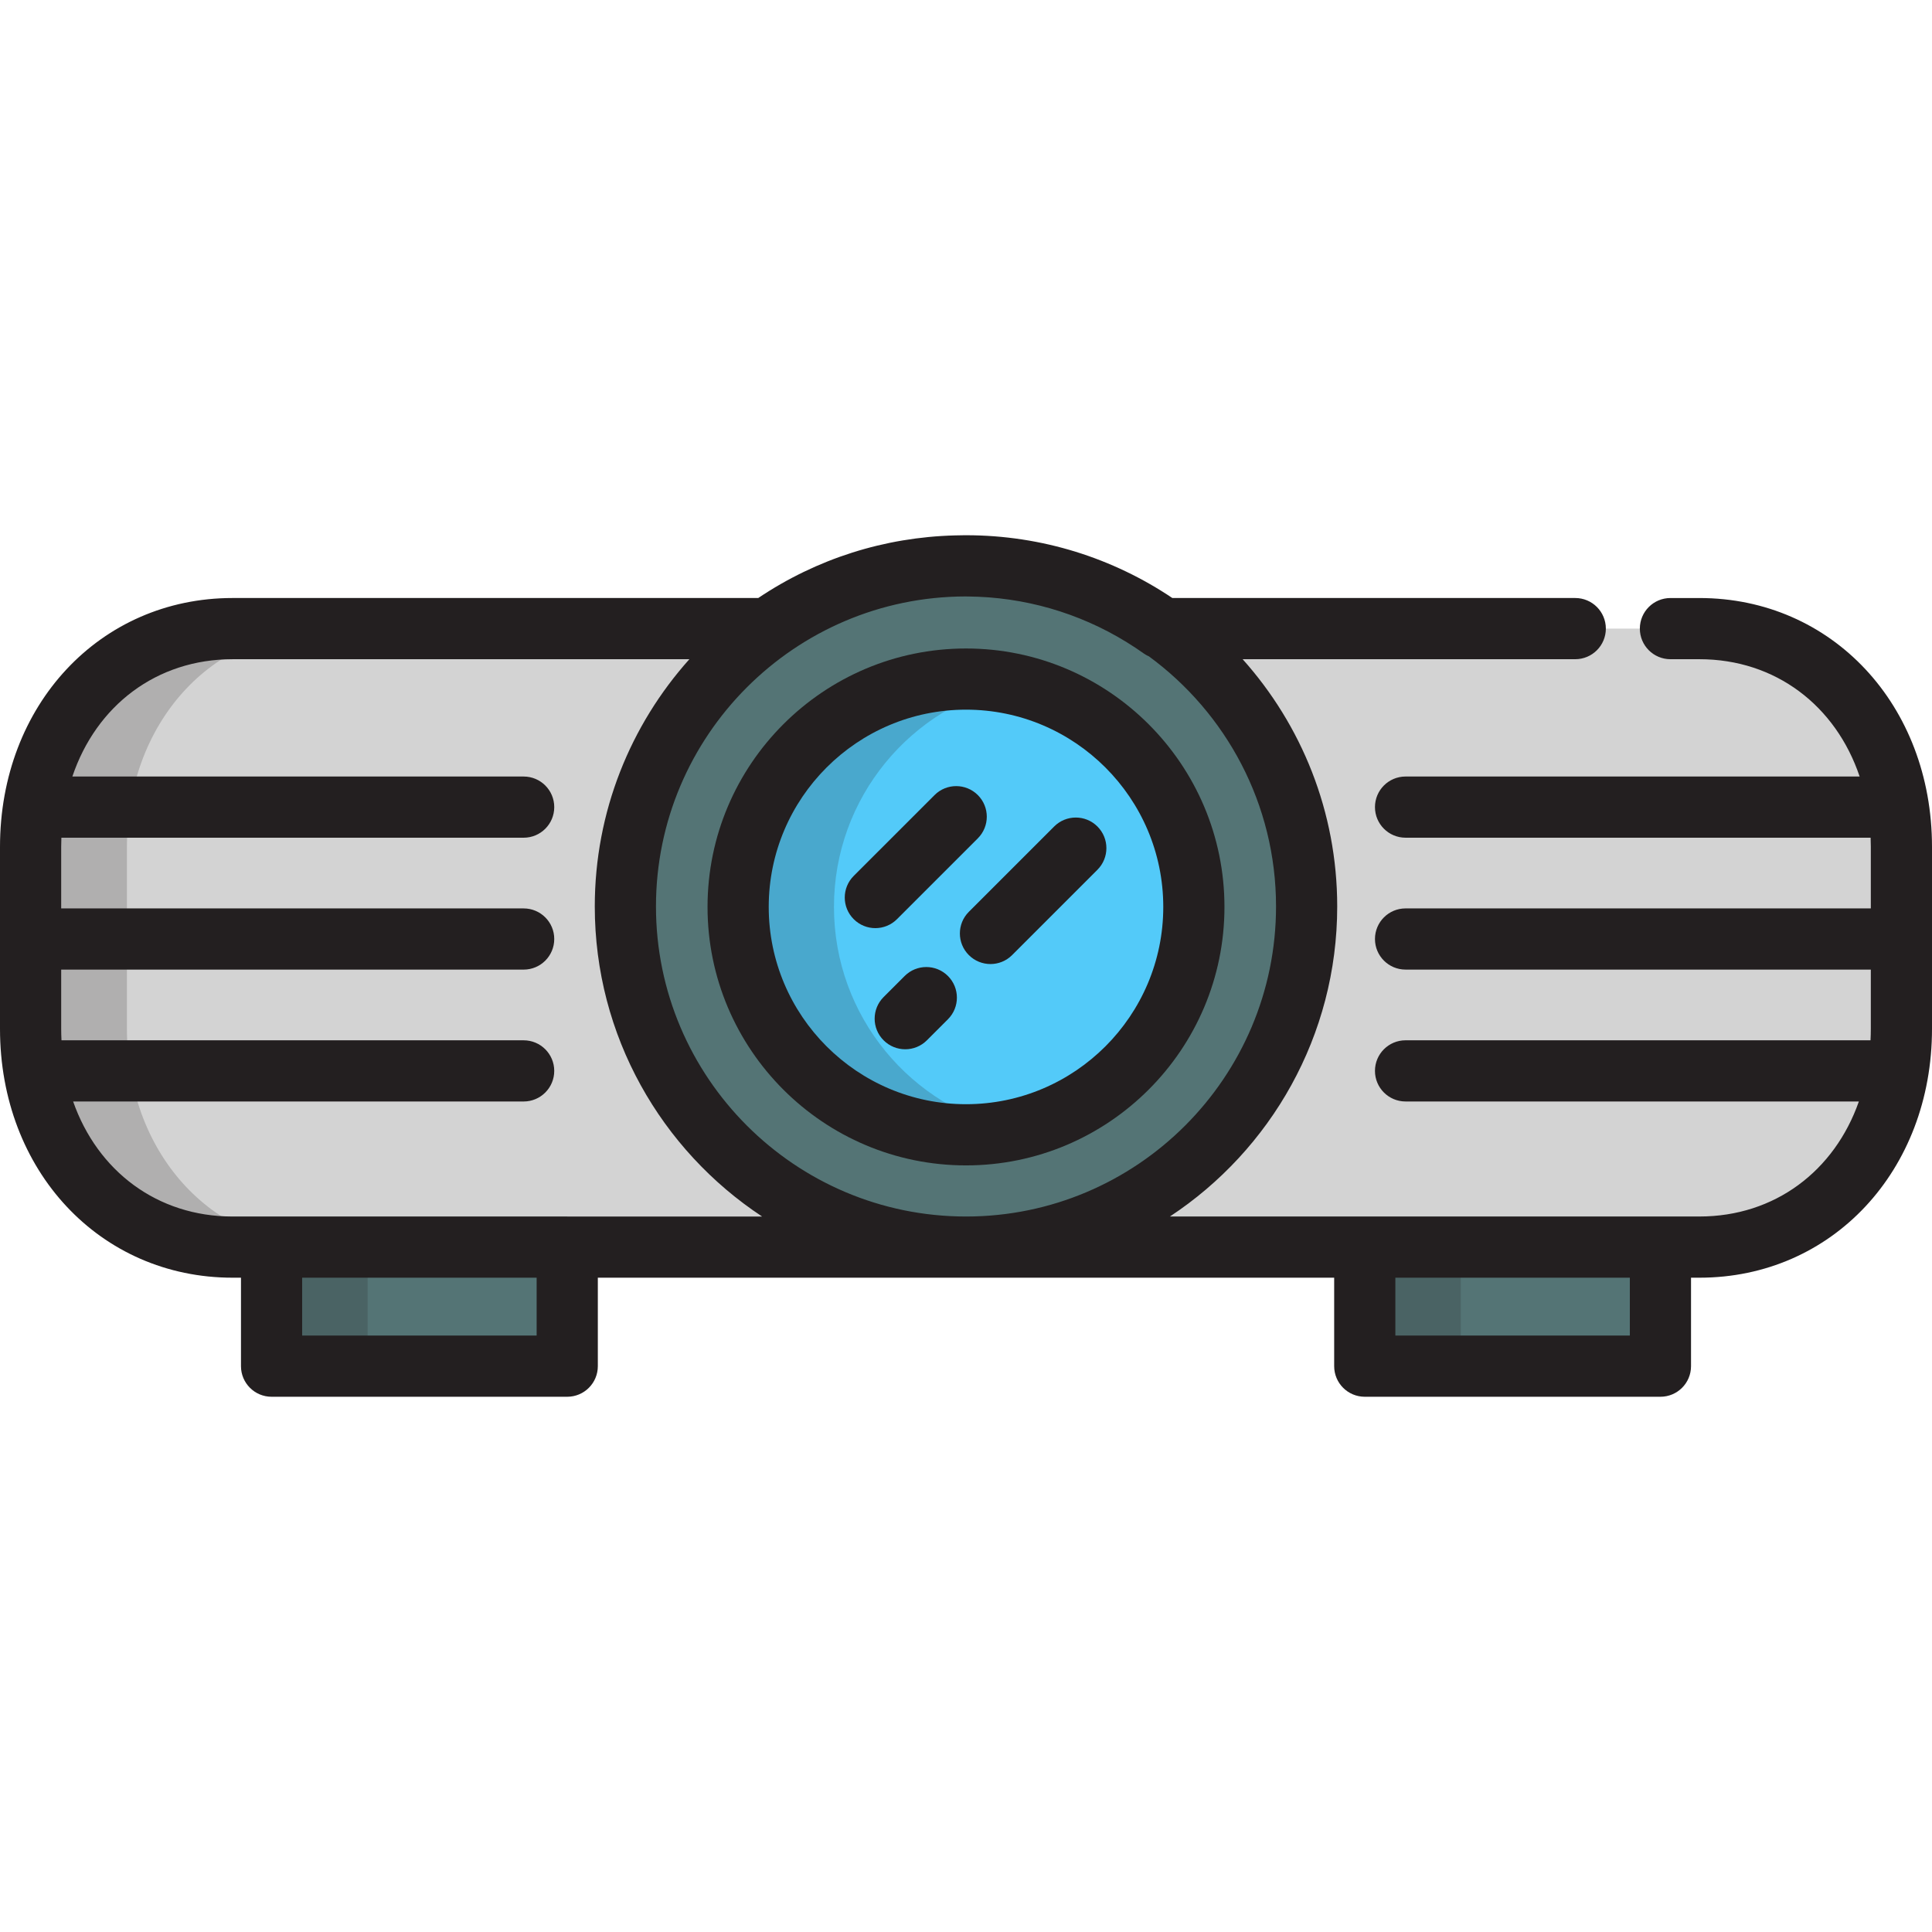
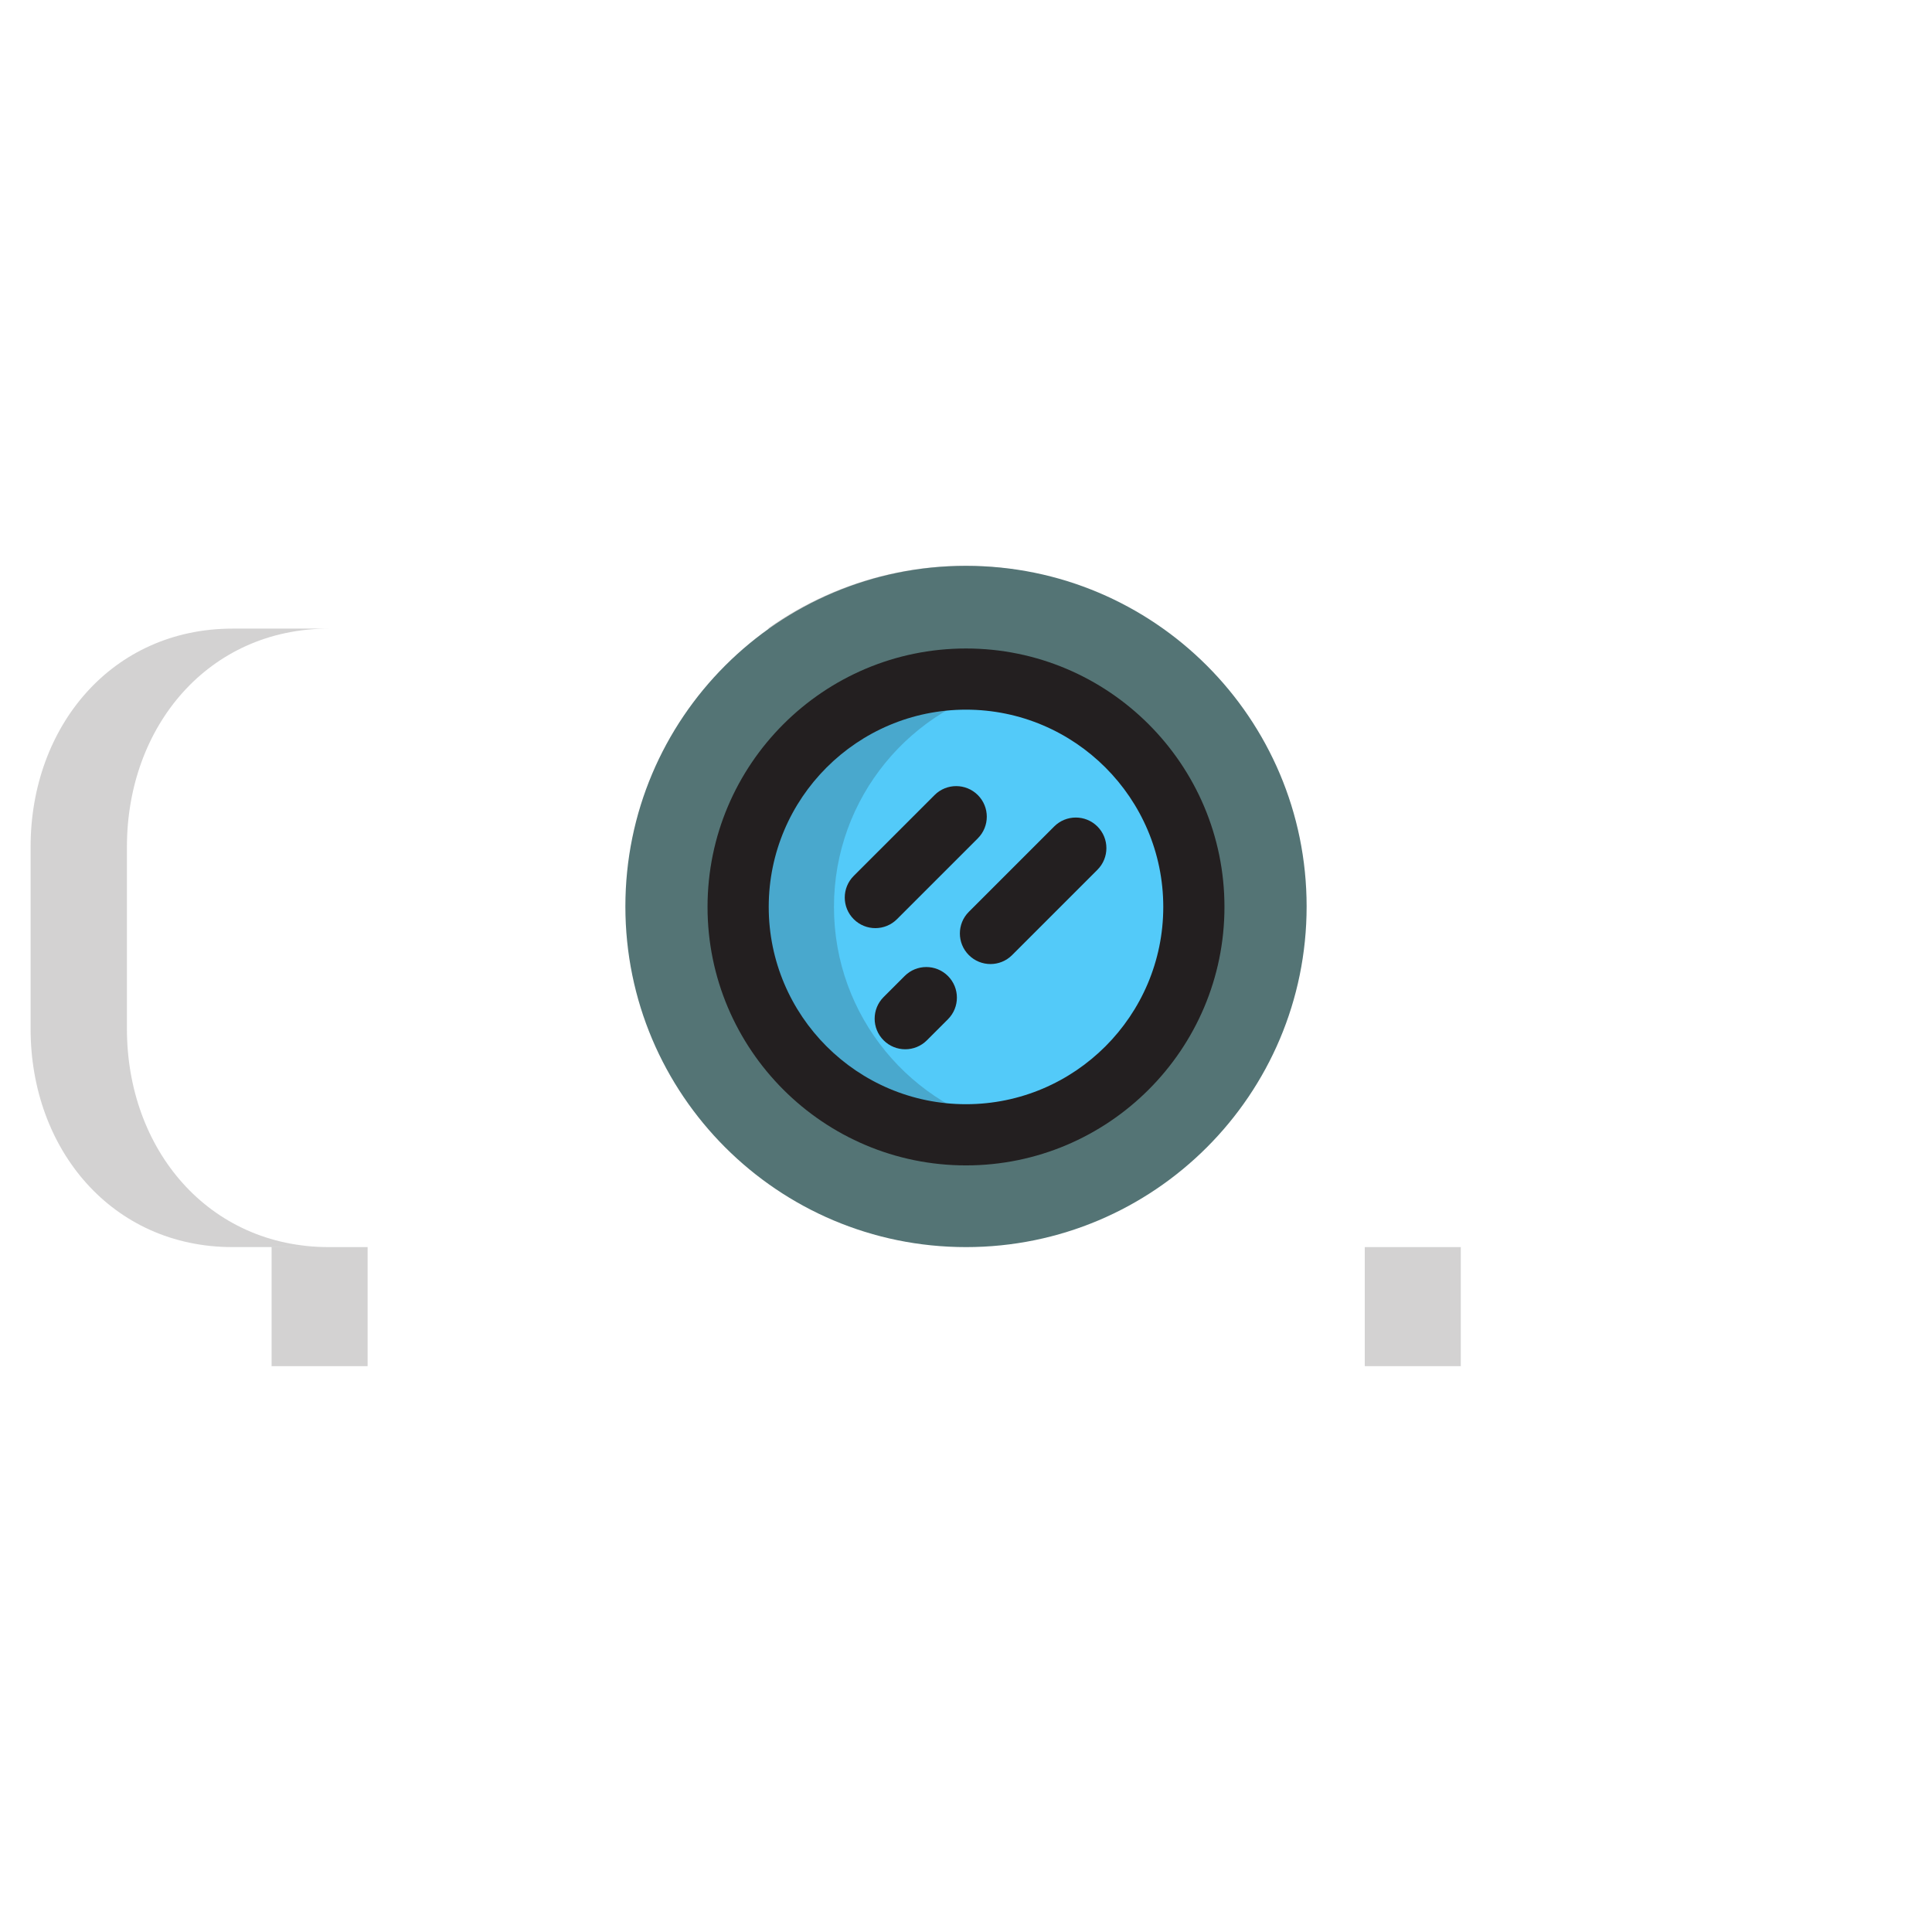
<svg xmlns="http://www.w3.org/2000/svg" version="1.1" id="Layer_1" viewBox="0 0 512 512" xml:space="preserve">
-   <path style="fill:#D3D3D3;" d="M417.46,166.59H307.843c-14.737-10.465-32.736-16.638-52.187-16.638s-37.45,6.172-52.188,16.638  H61.634c-31.951,0-53.526,25.903-53.526,57.849v48.208c0,31.947,21.576,57.849,53.526,57.849h388.733  c31.951,0,53.526-25.903,53.526-57.849v-48.208c0-31.947-21.576-57.849-53.526-57.849h-7.683" />
  <g style="opacity:0.2;">
    <path style="fill:#231F20;" d="M33.637,272.646v-48.208c0-31.947,21.576-57.849,53.526-57.849h-25.53   c-31.951,0-53.526,25.903-53.526,57.849v48.208c0,31.947,21.576,57.849,53.526,57.849h25.531   C55.214,330.496,33.637,304.593,33.637,272.646z" />
    <path style="fill:#231F20;" d="M268.42,150.869c-4.172-0.593-8.431-0.917-12.765-0.917c-19.451,0-37.45,6.172-52.188,16.638h25.531   C240.45,158.458,253.877,152.934,268.42,150.869z" />
  </g>
  <path style="fill:#547475;" d="M346.269,240.223c0-49.858-40.411-90.27-90.261-90.27c-49.863,0-90.277,40.413-90.277,90.27  c0,49.851,40.414,90.273,90.277,90.273C305.858,330.496,346.269,290.074,346.269,240.223z" />
  <circle style="fill:#53CAF9;" cx="256.001" cy="240.347" r="60.387" />
  <g style="opacity:0.2;">
    <path style="fill:#231F20;" d="M221.01,240.348c0-28.993,20.436-53.204,47.689-59.037c-4.096-0.877-8.342-1.349-12.7-1.349   c-33.351,0-60.386,27.036-60.386,60.386s27.036,60.385,60.386,60.385c4.357,0,8.604-0.472,12.7-1.349   C241.446,293.552,221.01,269.341,221.01,240.348z" />
  </g>
  <g>
-     <rect x="361.678" y="330.491" style="fill:#547475;" width="78.35" height="31.554" />
-     <rect x="71.972" y="330.491" style="fill:#547475;" width="78.35" height="31.554" />
-   </g>
+     </g>
  <g style="opacity:0.2;">
    <rect x="71.972" y="330.491" style="fill:#231F20;" width="25.448" height="31.554" />
  </g>
  <g style="opacity:0.2;">
    <rect x="361.678" y="330.491" style="fill:#231F20;" width="25.448" height="31.554" />
  </g>
  <g>
    <path style="fill:#231F20;" d="M237.71,243.59l21.424-21.423c3.167-3.166,3.167-8.3,0.001-11.465   c-3.166-3.165-8.3-3.167-11.466-0.001l-21.425,21.423c-3.166,3.166-3.166,8.3,0,11.465c1.584,1.584,3.658,2.375,5.734,2.375   C234.052,245.964,236.127,245.173,237.71,243.59z" />
    <path style="fill:#231F20;" d="M279.365,219.031l-22.612,22.611c-3.167,3.166-3.167,8.3-0.001,11.465   c1.584,1.584,3.658,2.375,5.734,2.375c2.074,0,4.15-0.791,5.732-2.374l22.612-22.611c3.167-3.166,3.167-8.3,0.001-11.465   S282.531,215.866,279.365,219.031z" />
    <path style="fill:#231F20;" d="M239.747,258.65l-5.579,5.578c-3.166,3.166-3.167,8.3-0.001,11.465   c1.583,1.584,3.658,2.375,5.734,2.375c2.074,0,4.149-0.791,5.732-2.374l5.58-5.578c3.166-3.166,3.167-8.3,0.001-11.465   C248.047,255.483,242.913,255.484,239.747,258.65z" />
    <path style="fill:#231F20;" d="M255.999,171.855c-37.768,0-68.494,30.726-68.494,68.494s30.726,68.493,68.494,68.493   c37.769,0,68.495-30.726,68.495-68.493C324.494,202.581,293.767,171.855,255.999,171.855z M255.999,292.626   c-28.827,0-52.279-23.451-52.279-52.278c0-28.827,23.452-52.279,52.279-52.279c28.828,0,52.28,23.452,52.28,52.279   C308.28,269.175,284.827,292.626,255.999,292.626z" />
-     <path style="fill:#231F20;" d="M450.366,158.483h-7.683c-4.479,0-8.107,3.629-8.107,8.107c0,4.479,3.629,8.107,8.107,8.107h7.683   c20.198,0,36.133,12.33,42.458,31.089H372.487c-4.479,0-8.107,3.629-8.107,8.107c0,4.479,3.629,8.107,8.107,8.107h123.248   c0.03,0.806,0.051,1.618,0.051,2.438v16.3H372.488c-4.479,0-8.107,3.629-8.107,8.107s3.629,8.107,8.107,8.107h123.298v15.693   c0,1.026-0.03,2.039-0.079,3.044h-123.22c-4.479,0-8.107,3.629-8.107,8.107s3.629,8.107,8.107,8.107h120.132   c-6.461,18.419-22.272,30.482-42.252,30.482h-10.334h-78.355h-51.634c26.686-17.613,44.333-47.864,44.333-82.165   c0-25.146-9.487-48.115-25.064-65.525h88.147c4.479,0,8.107-3.629,8.107-8.107c0-4.479-3.629-8.107-8.107-8.107H310.686   c-15.646-10.502-34.458-16.638-54.677-16.638c-0.069,0-0.138,0.002-0.209,0.002c-0.049,0-0.096-0.002-0.145-0.002   c-0.267,0-0.532,0.012-0.799,0.014c-0.592,0.006-1.185,0.015-1.775,0.032c-18.697,0.48-36.621,6.174-52.139,16.59H61.634   C26.496,158.483,0,186.837,0,224.438v48.208c0,37.601,26.496,65.957,61.634,65.957h2.228v23.445c0,4.479,3.63,8.107,8.107,8.107   h78.355c4.477,0,8.107-3.629,8.107-8.107v-23.445H353.57v23.445c0,4.479,3.629,8.107,8.107,8.107h78.355   c4.479,0,8.107-3.629,8.107-8.107v-23.445h2.227c35.137,0,61.634-28.354,61.634-65.957v-48.208   C512,186.837,485.503,158.483,450.366,158.483z M256.008,322.388c-45.309,0-82.169-36.86-82.169-82.165   c0-45.254,36.78-82.076,82.018-82.159c0.412,0.001,0.82,0.016,1.231,0.024c0.707,0.009,1.411,0.027,2.113,0.054   c0.933,0.04,1.864,0.09,2.79,0.16c0.031,0.002,0.063,0.005,0.094,0.008c14.788,1.145,28.87,6.233,41.063,14.892   c0.426,0.303,0.884,0.545,1.356,0.758c20.389,14.965,33.658,39.09,33.658,66.265C338.161,285.528,301.307,322.388,256.008,322.388z    M142.215,353.939h-62.14v-15.337h62.14V353.939z M150.323,322.388H71.968H61.633c-19.98,0-35.791-12.064-42.252-30.482h119.391   c4.477,0,8.107-3.629,8.107-8.107c0-4.479-3.63-8.107-8.107-8.107H16.294c-0.048-1.005-0.079-2.018-0.079-3.044v-15.693h122.559   c4.477,0,8.107-3.629,8.107-8.107c0-4.479-3.63-8.107-8.107-8.107H16.215v-16.3c0-0.819,0.019-1.631,0.051-2.438h122.508   c4.477,0,8.107-3.629,8.107-8.107c0-4.479-3.63-8.107-8.107-8.107H19.176c6.324-18.76,22.26-31.089,42.458-31.089h121.058   c-15.579,17.41-25.068,40.379-25.068,65.525c0,34.301,17.649,64.551,44.34,82.165H150.323z M431.924,353.939h-62.14v-15.337h62.14   V353.939z" />
  </g>
</svg>